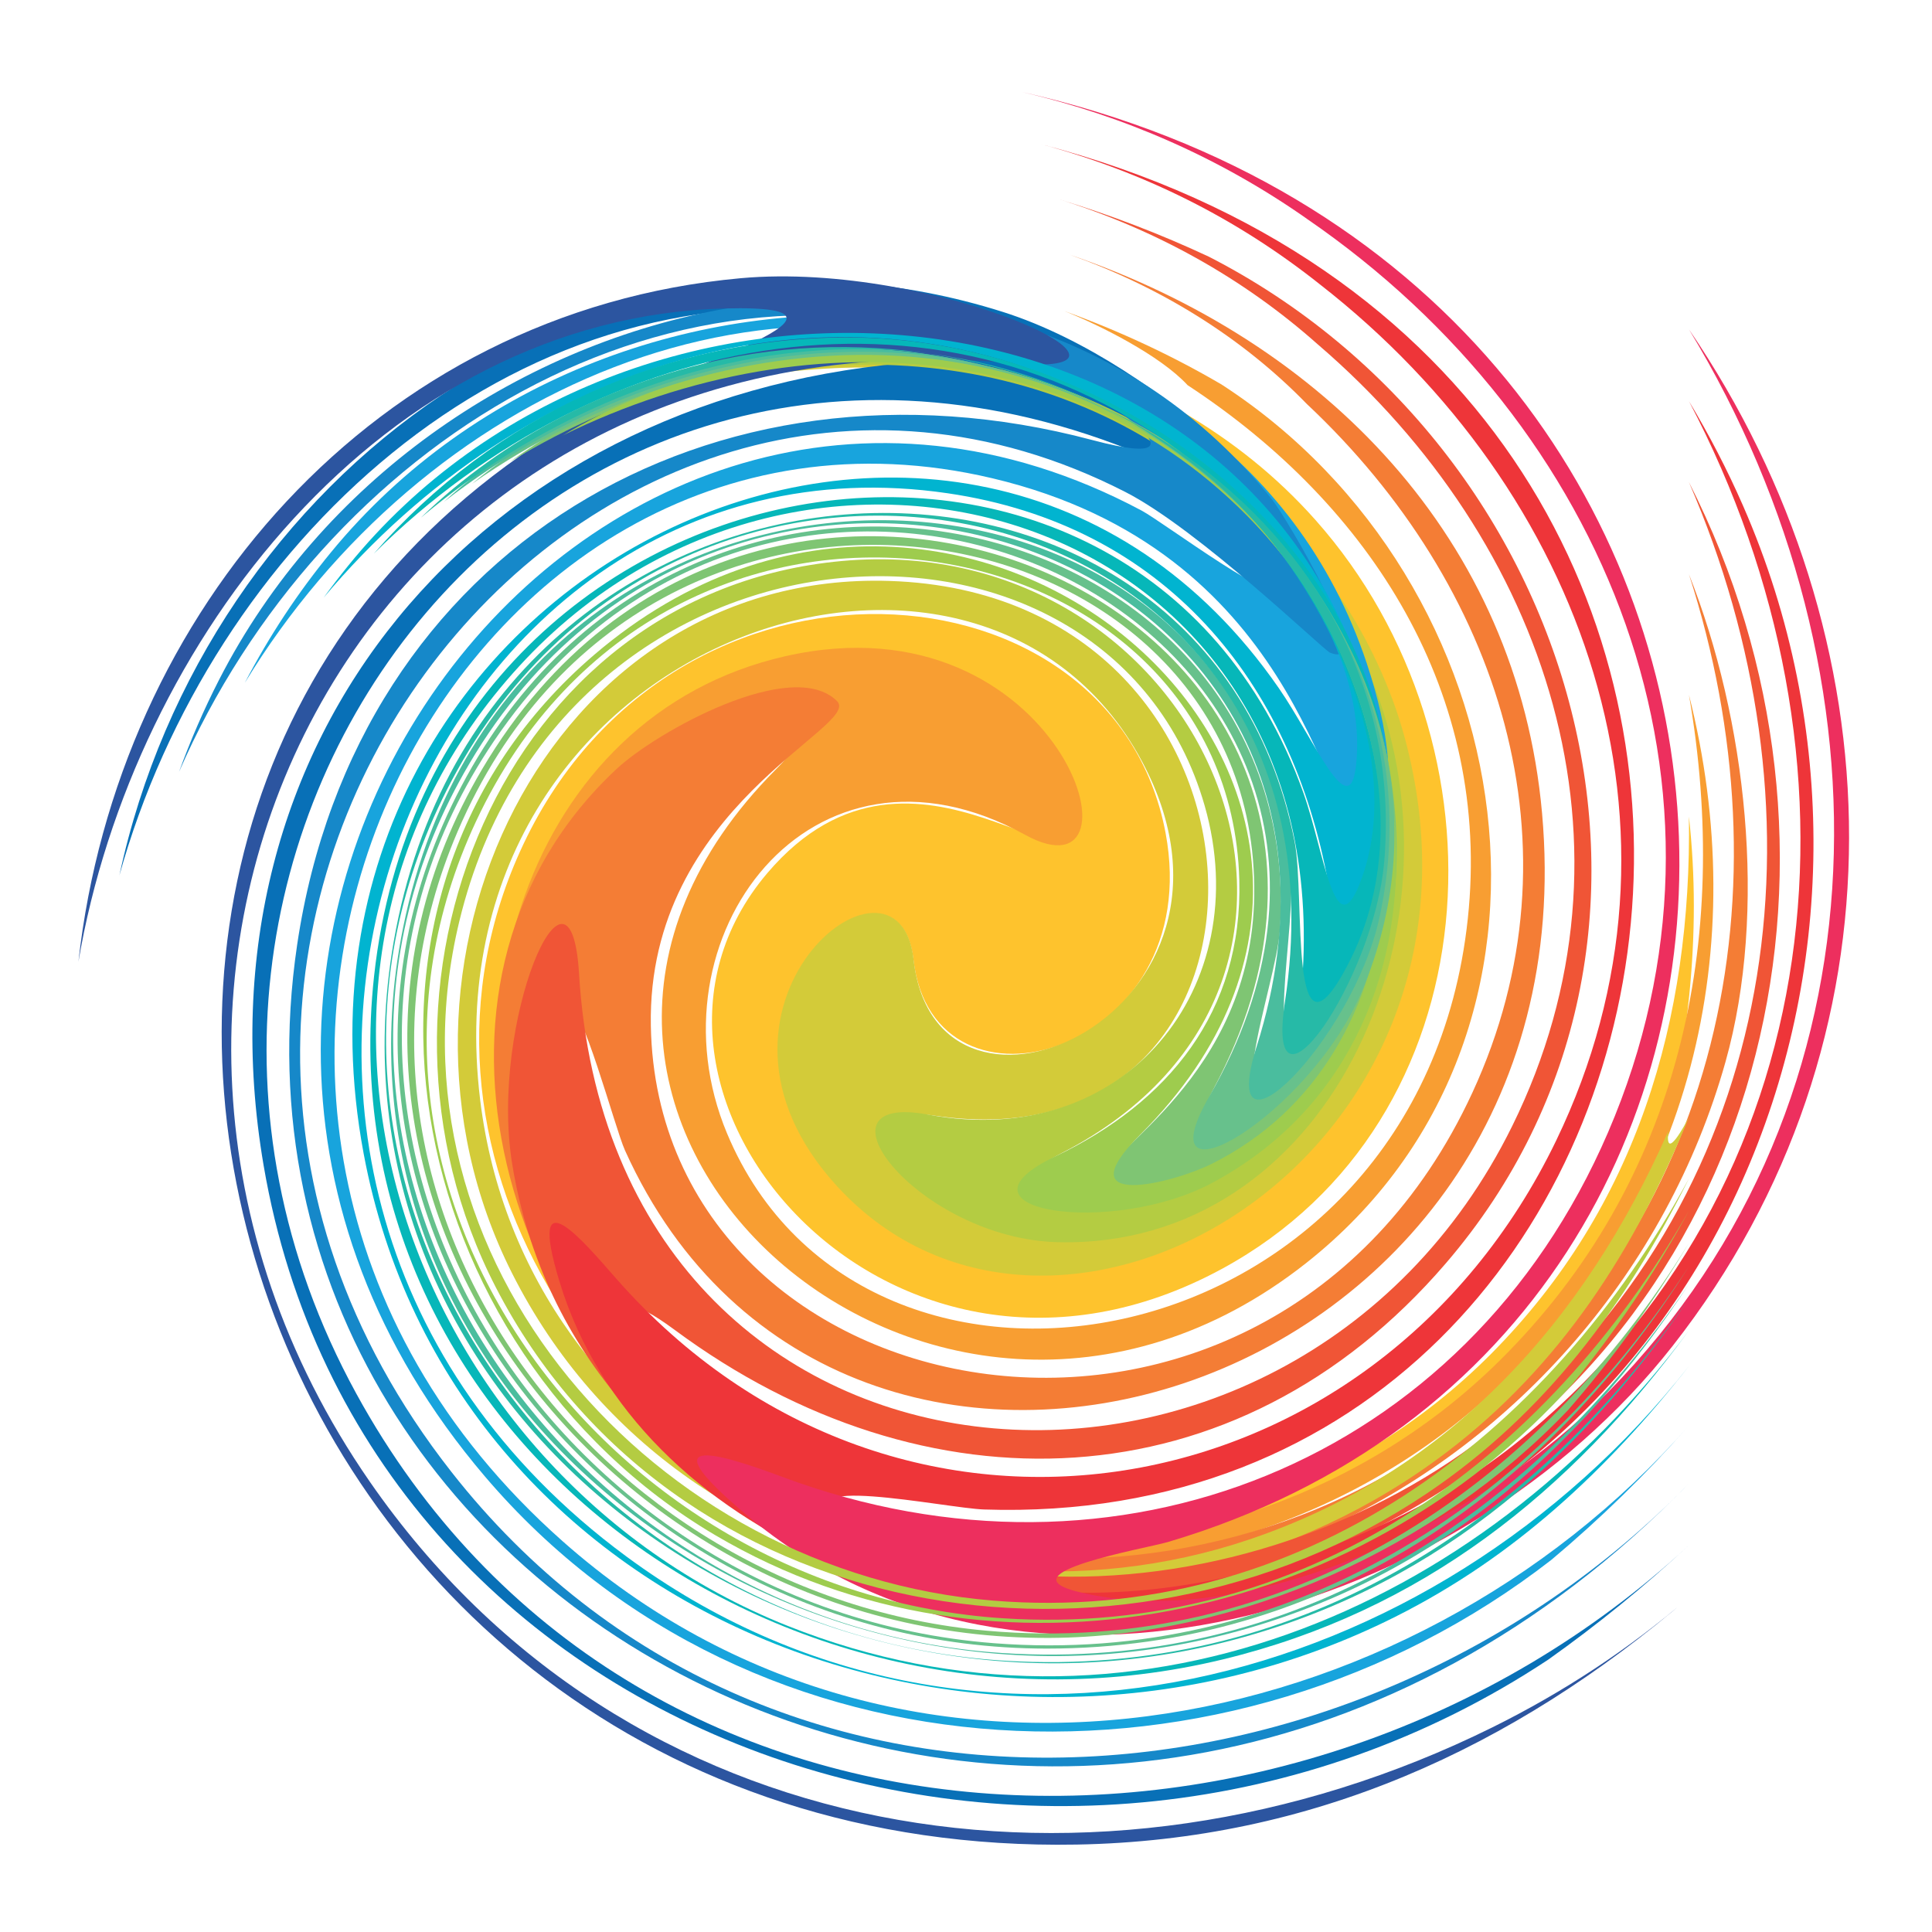
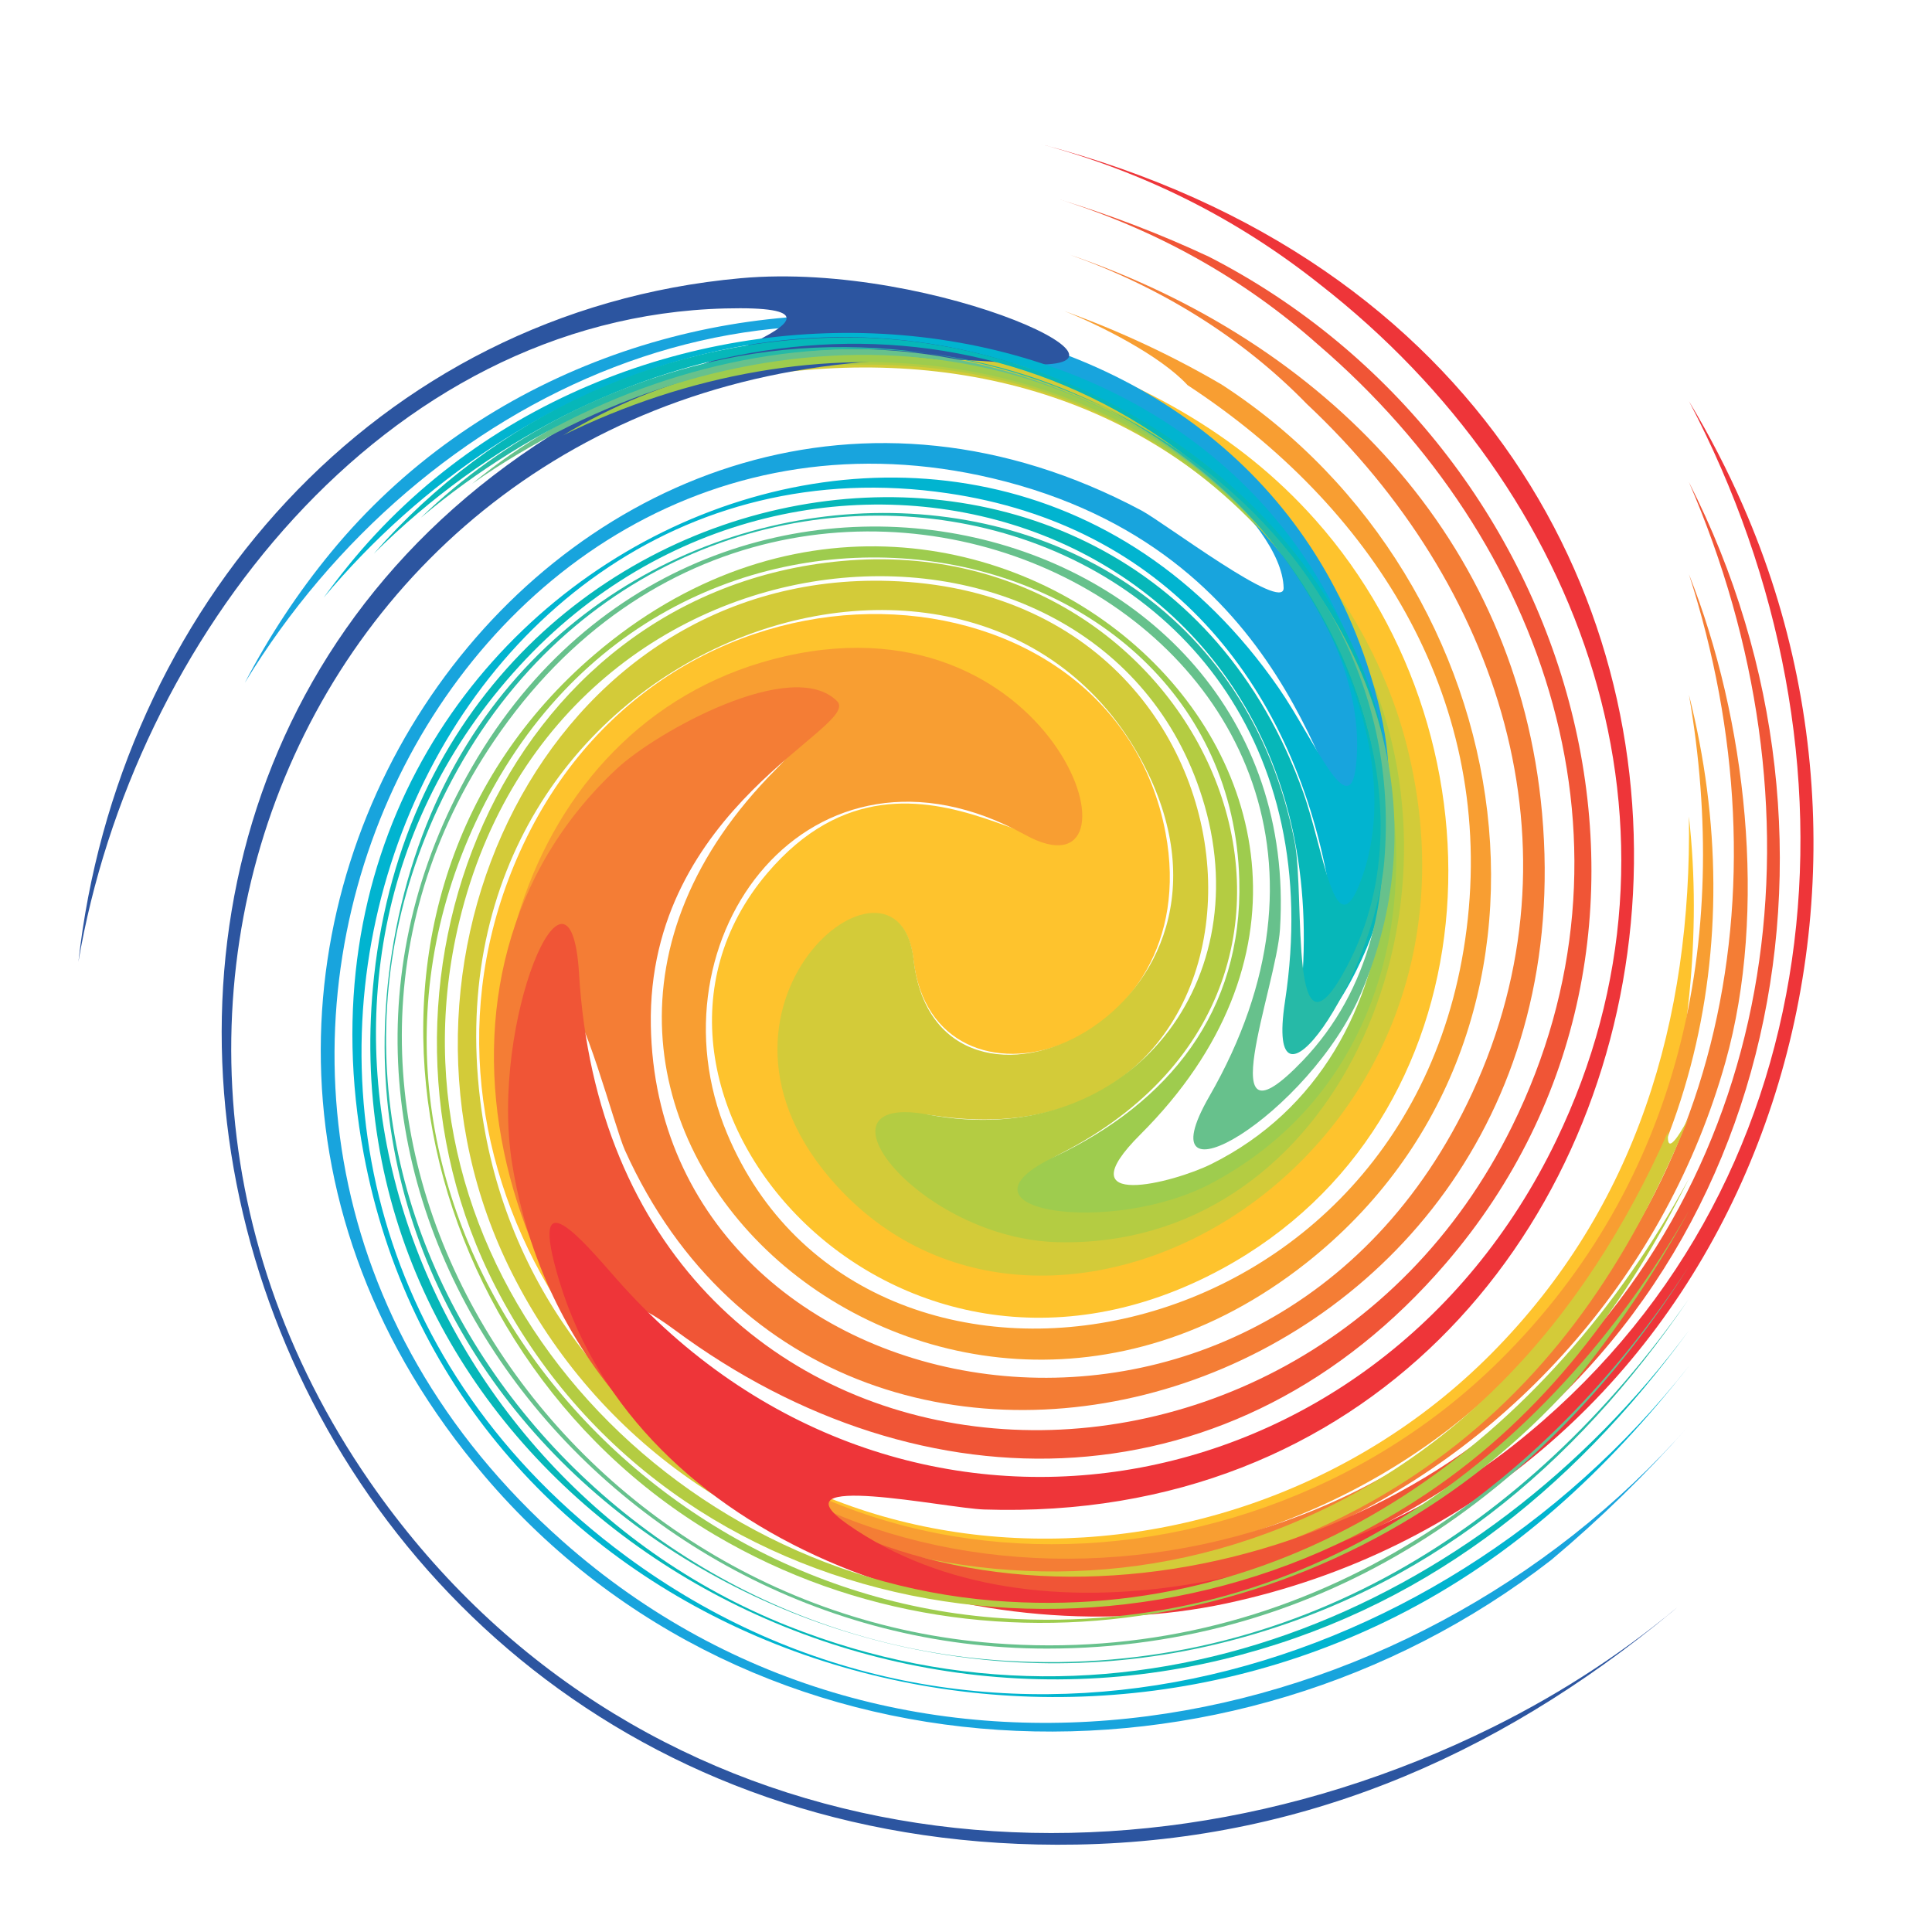
<svg xmlns="http://www.w3.org/2000/svg" xml:space="preserve" width="55mm" height="55mm" style="shape-rendering:geometricPrecision; text-rendering:geometricPrecision; image-rendering:optimizeQuality; fill-rule:evenodd; clip-rule:evenodd" viewBox="0 0 55 55">
  <defs>
    <style type="text/css">
   
    .fil12 {fill:#01B4D0}
    .fil15 {fill:#06B7B9}
    .fil7 {fill:#0870B7}
    .fil10 {fill:#1688C9}
    .fil9 {fill:#18A4DD}
    .fil18 {fill:#26BAA7}
    .fil11 {fill:#2C55A0}
    .fil17 {fill:#4ABD9E}
    .fil16 {fill:#67C18C}
    .fil13 {fill:#7FC573}
    .fil14 {fill:#9ECC4E}
    .fil8 {fill:#B4CC42}
    .fil3 {fill:#D3CB39}
    .fil6 {fill:#ED2F5E}
    .fil5 {fill:#EE3539}
    .fil4 {fill:#F05536}
    .fil2 {fill:#F47D35}
    .fil1 {fill:#F89E32}
    .fil0 {fill:#FEC32D}
   
  </style>
  </defs>
  <g id="Capa_x0020_1">
    <g id="_238254992">
      <path id="_238257536" class="fil0" d="M26.617 10.087c6.111,1.003 11.358,4.517 13.179,10.616 3.515,11.77 -9.413,19.773 -15.812,13.149 -4.871,-5.043 1.577,-10.371 2.02,-6.533 0.57,4.934 8.357,2.669 7.177,-3.609 -1.49,-7.925 -13.973,-8.791 -18.28,0.321 -4.051,8.57 2.187,18.274 11.202,20.231 7.215,1.566 14.889,-1.866 19.041,-7.915 1.972,-2.873 2.639,-4.927 2.947,-8.027 0.17,-1.711 0.178,-3.366 -0.011,-5.075 0.082,5.79 -1.486,11.116 -5.619,15.284 -7.852,7.918 -21.973,7.011 -26.625,-3.349 -2.926,-6.516 0.128,-15.239 7.458,-16.232 2.679,-0.363 6.527,0.918 7.104,3.785 0.737,3.662 -4.287,-2.899 -8.555,2.124 -5.239,6.167 3.503,16.394 12.95,11.261 7.74,-4.206 8.345,-14.912 2.655,-21.316 -2.232,-2.512 -5.095,-4.02 -8.299,-5.011 1.146,0.638 -1.102,0.318 -2.533,0.298z" />
      <path id="_238257704" class="fil1" d="M33.805 10.963c5.242,3.435 8.664,8.797 7.98,15.195 -1.36,12.726 -17.177,15.463 -21.088,6.107 -2.319,-5.548 2.383,-11.864 8.486,-8.5 3.655,2.015 1.057,-6.871 -6.826,-5.084 -7.426,1.683 -10.058,10.684 -6.838,17.269 5.001,10.229 18.945,11.19 27.069,3.597 5.624,-5.256 7.3,-12.61 5.493,-19.767 1.208,7.002 -0.244,13.856 -5.383,18.948 -7.687,7.616 -21.346,7.113 -26.337,-2.782 -2.632,-5.219 -1.38,-13.202 4.458,-15.156 1.212,-0.405 2.923,-0.545 1.279,1.103 -9.722,9.746 4.402,22.49 15.08,14.068 8.292,-6.54 6.276,-19.394 -2.404,-25.016 -1.405,-0.822 -2.901,-1.522 -4.472,-2.089 1.032,0.412 2.732,1.27 3.504,2.106z" />
      <path id="_238257296" class="fil2" d="M37.217 11.514c5.462,5.134 7.937,12.59 4.695,19.599 -5.842,12.63 -23.176,9.355 -23.384,-1.909 -0.116,-6.251 6.024,-8.517 5.302,-9.243 -1.272,-1.278 -5.138,0.865 -6.277,1.929 -6.307,5.892 -3.445,16.265 3.599,20.69 10.78,6.772 24.604,-0.382 27.969,-12.35 1.209,-4.3 0.592,-9.773 -1.041,-13.883 2.889,8.952 0.987,18.63 -6.733,24.416 -8.538,6.399 -22.151,4.258 -25.404,-6.148 -0.336,-1.075 -0.961,-5.385 0.207,-5.986 0.391,-0.201 1.35,3.472 1.641,4.118 6.149,13.636 27.618,7.233 26.108,-9.6 -0.701,-7.815 -6.198,-13.421 -13.449,-15.897 2.543,0.904 4.882,2.323 6.766,4.264z" />
      <path id="_238257368" class="fil3" d="M20.241 10.942c5.798,-1.245 11.637,-0.156 15.781,4.269 9.018,9.63 -0.054,22.948 -8.433,19.425 -1.423,-0.599 -4.175,-3.351 -0.988,-2.876 10.724,1.6 10.461,-14.849 -1.284,-15.222 -9.742,-0.31 -15.125,11.011 -10.741,19.706 4.95,9.818 18.064,11.599 26.616,5.091 3.245,-2.47 5.357,-5.769 6.89,-9.534 -0.1,0.19 -0.696,1.319 -0.586,0.394 -2.403,5.434 -6.223,9.709 -11.943,11.635 -9.497,3.197 -20.644,-2.317 -21.884,-12.52 -1.591,-13.09 14.145,-18.402 18.839,-9.639 3.822,7.135 -5.854,11.467 -6.5,5.644 -0.425,-3.832 -6.863,1.354 -2.172,6.461 6.183,6.731 19.196,-0.773 16.212,-12.554 -1.434,-5.661 -6.818,-10.349 -12.597,-11.144 -2.007,-0.276 -5.302,0.253 -7.21,0.866z" />
      <path id="_238257416" class="fil4" d="M37.523 9.811c6.534,5.609 9.444,14.296 5.527,22.244 -6.324,12.834 -25.614,11.413 -26.566,-4.34 -0.242,-4.006 -2.56,1.377 -1.904,5.416 1.77,10.89 14.863,15.201 24.475,10.431 10.989,-5.454 14.238,-18.407 9.496,-28.857 -0.15,-0.331 -0.308,-0.657 -0.472,-0.982 3.953,9.131 2.814,19.583 -4.808,26.351 -6.72,5.967 -18.294,6.965 -24.154,-0.334 -0.716,-0.892 -2.548,-3.833 0.098,-1.875 7.082,5.243 15.963,5.063 21.946,-1.902 7.916,-9.214 3.846,-23.224 -6.746,-28.655 -1.373,-0.643 -2.808,-1.193 -4.295,-1.643 2.738,0.85 5.258,2.236 7.4,4.144z" />
      <path id="_238256888" class="fil5" d="M37.573 8.094c7.538,5.872 10.993,15.528 6.732,24.367 -5.158,10.7 -18.745,13.046 -26.753,3.949 -0.927,-1.053 -2.567,-3.03 -1.627,0.066 2.262,7.452 11.759,10.717 18.995,9.168 13.945,-2.983 20.249,-18.573 14.7,-31.248 -0.449,-1.026 -0.962,-2.014 -1.539,-2.975 5.299,10.068 4.179,22.465 -4.99,29.717 -4.853,3.838 -13.598,6.003 -18.953,2.262 -2.184,-1.526 2.787,-0.464 3.874,-0.428 21.699,0.716 26.867,-32.258 1.611,-38.871 2.933,0.794 5.571,2.102 7.95,3.993z" />
-       <path id="_238256696" class="fil6" d="M37.201 6.227c8.559,5.874 12.783,16.238 8.578,26.006 -4.064,9.44 -14.024,13.342 -23.485,9.819 -2.055,-0.765 -3.766,-1.217 -1.029,1.087 7.825,6.586 20.306,2.885 26.353,-4.825 6.821,-8.697 6.414,-20.212 0.464,-28.936 5.974,9.847 5.795,22.418 -2.693,30.638 -3.413,3.305 -9.851,6.492 -14.689,5.302 -2.171,-0.534 1.93,-1.238 2.544,-1.419 20.613,-6.095 19.45,-35.94 -4.149,-41.28 2.921,0.685 5.649,1.884 8.106,3.607z" />
-       <path id="_238256792" class="fil7" d="M3.395 24.933c2.606,-9.36 11.073,-17.401 21.111,-15.999 1.294,0.181 4.934,1.074 1.211,1.405 -12.022,1.067 -20.291,10.677 -18.212,22.841 2.838,16.611 22.647,23.287 36.572,14.065 1.39,-0.987 2.728,-2.074 4.005,-3.258 -11.123,10.32 -30.15,9.927 -37.942,-4.319 -8.649,-15.812 6.048,-34.722 23.68,-26.133 4.286,2.088 -0.557,-3.162 -5.267,-4.654 -11.538,-3.654 -22.705,4.615 -25.157,16.052z" />
      <path id="_238257176" class="fil8" d="M17.483 11.792c6.476,-2.526 13.675,-1.826 18.515,3.435 5.251,5.709 4.832,16.018 -2.574,18.764 -1.977,0.733 -6.237,0.401 -3.195,-1.167 9.653,-4.975 4.061,-17.8 -6.266,-16.853 -9.695,0.889 -14.229,12.167 -9.852,20.67 4.969,9.654 17.712,11.796 26.522,5.865 3.347,-2.253 5.654,-5.356 7.449,-8.959 -3.967,7.339 -11.068,12.736 -19.811,12.019 -9.642,-0.791 -17.525,-9.701 -15.194,-19.344 2.916,-12.066 18.483,-12.834 21.218,-3.282 1.477,5.158 -2.271,9.842 -7.864,8.792 -3.536,-0.664 -0.274,3.541 3.697,3.631 7.659,0.174 11.715,-8.849 8.994,-15.835 -2.522,-6.474 -9.734,-10.234 -16.549,-9.408 -1.503,0.182 -3.732,0.997 -5.09,1.67z" />
      <path id="_238257080" class="fil9" d="M6.972 19.434c5.024,-8.252 15.028,-12.903 23.978,-8.407 1.617,0.812 5.544,3.749 5.592,5.709 0.018,0.73 -3.399,-1.857 -4.043,-2.201 -15.737,-8.392 -31.444,12.53 -18.693,27.498 7.636,8.964 21.213,9.479 30.358,2.373 1.386,-1.162 2.695,-2.439 3.918,-3.825 -8.027,9.116 -22.401,11.856 -32.067,3.293 -13.984,-12.387 -3.272,-33.936 12.242,-30.257 8.6,2.039 9.43,9.474 10.534,10.388 0.219,0.181 1.475,-1.046 0.117,-5.125 -4,-12.014 -21.274,-13.154 -29.485,-3.158 -0.951,1.157 -1.757,2.384 -2.451,3.711z" />
-       <path id="_238257152" class="fil10" d="M5.092 21.984c4.023,-9.254 14.085,-15.698 23.878,-11.907 1.335,0.517 6.359,3.575 2.118,2.448 -10.807,-2.873 -20.956,3.092 -22.629,14.372 -2.893,19.504 22.724,32.64 39.623,15.334 -9.523,9.775 -26.239,11.138 -35.232,-0.33 -12.185,-15.539 3.799,-35.774 19.189,-27.894 2.099,1.074 5.639,4.498 5.822,4.572 1.399,0.569 -1.294,-3.915 -1.628,-4.334 -7.906,-9.903 -24.182,-6.257 -30,5.114 -0.439,0.857 -0.811,1.72 -1.14,2.624z" />
      <path id="_238256408" class="fil11" d="M42.488 49.173c-11.208,5.547 -24.667,3.546 -31.963,-6.996 -9.834,-14.211 -0.347,-33.54 18.218,-31.841 4.985,0.456 -2.078,-2.921 -7.658,-2.416 -10.429,0.945 -17.746,9.501 -18.853,19.461 1.552,-9.137 8.688,-18.348 18.407,-18.6 4.981,-0.129 -2.07,1.984 -3.657,2.849 -19.577,10.677 -10.577,41.316 13.67,40.881 6.68,-0.12 12.394,-2.715 17.429,-7.033 -1.726,1.479 -3.558,2.685 -5.593,3.695z" />
      <path id="_238255760" class="fil12" d="M9.212 17.016c5.62,-6.702 14.733,-9.755 22.63,-5.374 3.229,1.791 7.176,6.222 6.763,10.129 -0.184,1.744 -1.18,-0.707 -2.204,-2.187 -8.909,-12.88 -29.161,-3.377 -26.047,13.266 2.465,13.173 17.625,19.072 29.372,13.174 3.382,-1.698 6.014,-4.161 8.355,-7.134 -7.249,9.193 -20.346,12.726 -30.249,5.42 -14.591,-10.764 -6.078,-32.507 9.151,-30.267 6.151,0.904 9.79,5.317 10.838,11.144 0.74,4.111 2.315,-1.787 1.063,-5.704 -3.855,-12.054 -20.962,-13.262 -28.972,-3.378 -0.244,0.301 -0.473,0.6 -0.701,0.913z" />
-       <path id="_238256504" class="fil13" d="M14.52 13.146c6.619,-4.023 14.899,-4.273 20.689,1.232 4.52,4.298 6.118,12.388 1.316,16.85 -0.888,0.825 -3.375,2.405 -1.959,-0.266 7.187,-13.56 -12.923,-22.471 -20.841,-9.065 -6.604,11.182 3.093,24.802 16.166,24.731 5.399,-0.029 11.007,-2.559 14.744,-6.481 1.276,-1.466 2.431,-3.06 3.448,-4.768 -4.294,7.011 -11.495,11.801 -19.992,11.044 -11.155,-0.993 -19.562,-12.236 -15.066,-22.746 5.44,-12.716 22.829,-9.39 22.68,1.812 -0.069,5.217 -4.359,7.322 -4.314,8.078 0.1,1.678 9.639,-1.394 8.227,-11.29 -1.436,-10.066 -13.008,-14.764 -22.093,-10.916 -0.902,0.382 -2.204,1.205 -3.004,1.784z" />
      <path id="_238255976" class="fil14" d="M16.014 12.399c7.131,-3.513 15.722,-2.803 20.737,3.716 3.987,5.184 3.866,13.966 -2.261,17.02 -1.083,0.54 -4.211,1.342 -2.025,-0.84 9.764,-9.748 -4.903,-22.769 -15.552,-13.652 -8.077,6.915 -5.523,19.766 3.447,25.059 7.962,4.698 18.324,2.496 24.412,-4.309 1.239,-1.52 2.347,-3.168 3.31,-4.929 -4.084,7.147 -10.982,12.161 -19.53,11.605 -11.319,-0.736 -19.889,-12.231 -15.002,-22.683 5.449,-11.655 21.447,-8.701 21.73,1.658 0.103,3.765 -2.028,6.348 -5.23,7.872 -3.26,1.551 1.596,2.295 4.465,0.755 7.525,-4.036 6.46,-15.076 -0.176,-20.259 -5.207,-4.067 -12.686,-4.426 -18.324,-1.011z" />
      <path id="_238256432" class="fil15" d="M10.644 15.76c6.427,-6.384 16.377,-8.369 23.606,-2.387 3.031,2.508 6.005,7.906 4.45,11.803 -0.707,1.772 -1.006,-0.948 -1.595,-2.606 -4.781,-13.434 -24.773,-10.121 -26.455,5.21 -1.431,13.037 11.641,22.497 24.174,19.457 5.628,-1.365 9.874,-4.734 13.257,-9.362 -5.942,8.002 -15.992,12.262 -25.663,8.408 -10.985,-4.378 -15.763,-18.448 -7.637,-27.317 8.074,-8.813 23.108,-4.462 22.305,8.724 -0.213,3.509 1.658,-0.063 2.018,-1.226 2.699,-8.729 -5.928,-16.764 -14.805,-16.856 -5.297,-0.055 -10.234,2.224 -13.655,6.152z" />
      <path id="_238256336" class="fil16" d="M13.439 13.772c7.078,-4.955 16.66,-5.279 22.59,1.427 3.478,3.933 4.899,10.985 1.059,14.995 -2.692,2.811 -0.753,-2.083 -0.649,-3.745 0.753,-12.108 -16.814,-16.401 -23.31,-4.056 -6.01,11.423 3.807,24.541 16.675,24.539 7.87,-0.001 14.162,-4.366 18.278,-10.884 -4.432,6.81 -11.386,11.378 -19.78,10.731 -12.847,-0.991 -21.444,-15.03 -14.244,-25.677 8.626,-12.756 27.943,-3.049 20.368,10.111 -1.936,3.363 2.862,0.536 4.344,-2.991 3.923,-9.332 -5.231,-18.744 -15.288,-18.27 -3.648,0.172 -7.23,1.489 -10.043,3.82z" />
-       <path id="_238255352" class="fil17" d="M12.645 14.28c6.724,-5.205 16.031,-6.12 22.434,-0.087 3.726,3.51 5.883,10.149 2.789,14.579 -2.147,3.073 -0.996,-2.019 -1.123,-3.643 -1.073,-13.664 -22.109,-14.277 -25.268,1.27 -2.662,13.103 10.628,23.456 23.478,20.113 5.71,-1.486 9.918,-5.087 13.127,-9.958 -4.516,6.641 -11.265,11.044 -19.555,10.504 -12.702,-0.829 -21.664,-14.308 -15.158,-25.331 7.517,-12.736 26.953,-6.301 22.407,8.058 -1.179,3.724 2.725,-0.143 3.493,-3.659 2.121,-9.706 -7.855,-17.426 -17.478,-16.057 -3.337,0.475 -6.633,1.916 -9.146,4.21z" />
      <path id="_238255232" class="fil18" d="M11.992 14.729c6.425,-5.395 15.481,-6.775 22.22,-1.322 3.852,3.117 6.632,9.355 4.147,14.078 -1.695,3.221 -1.194,-1.938 -1.503,-3.518 -2.61,-13.326 -22.985,-12.474 -25.649,2.844 -2.278,13.099 10.948,23.167 23.697,19.928 5.685,-1.444 9.909,-4.971 13.177,-9.765 -4.546,6.516 -11.272,10.791 -19.442,10.306 -12.583,-0.747 -21.752,-13.811 -15.779,-25.062 6.749,-12.712 25.971,-8.499 23.721,6.291 -0.59,3.878 2.545,-0.597 2.827,-4.003 0.807,-9.734 -9.553,-16.235 -18.831,-14.277 -3.178,0.67 -6.237,2.221 -8.586,4.499z" />
    </g>
  </g>
</svg>